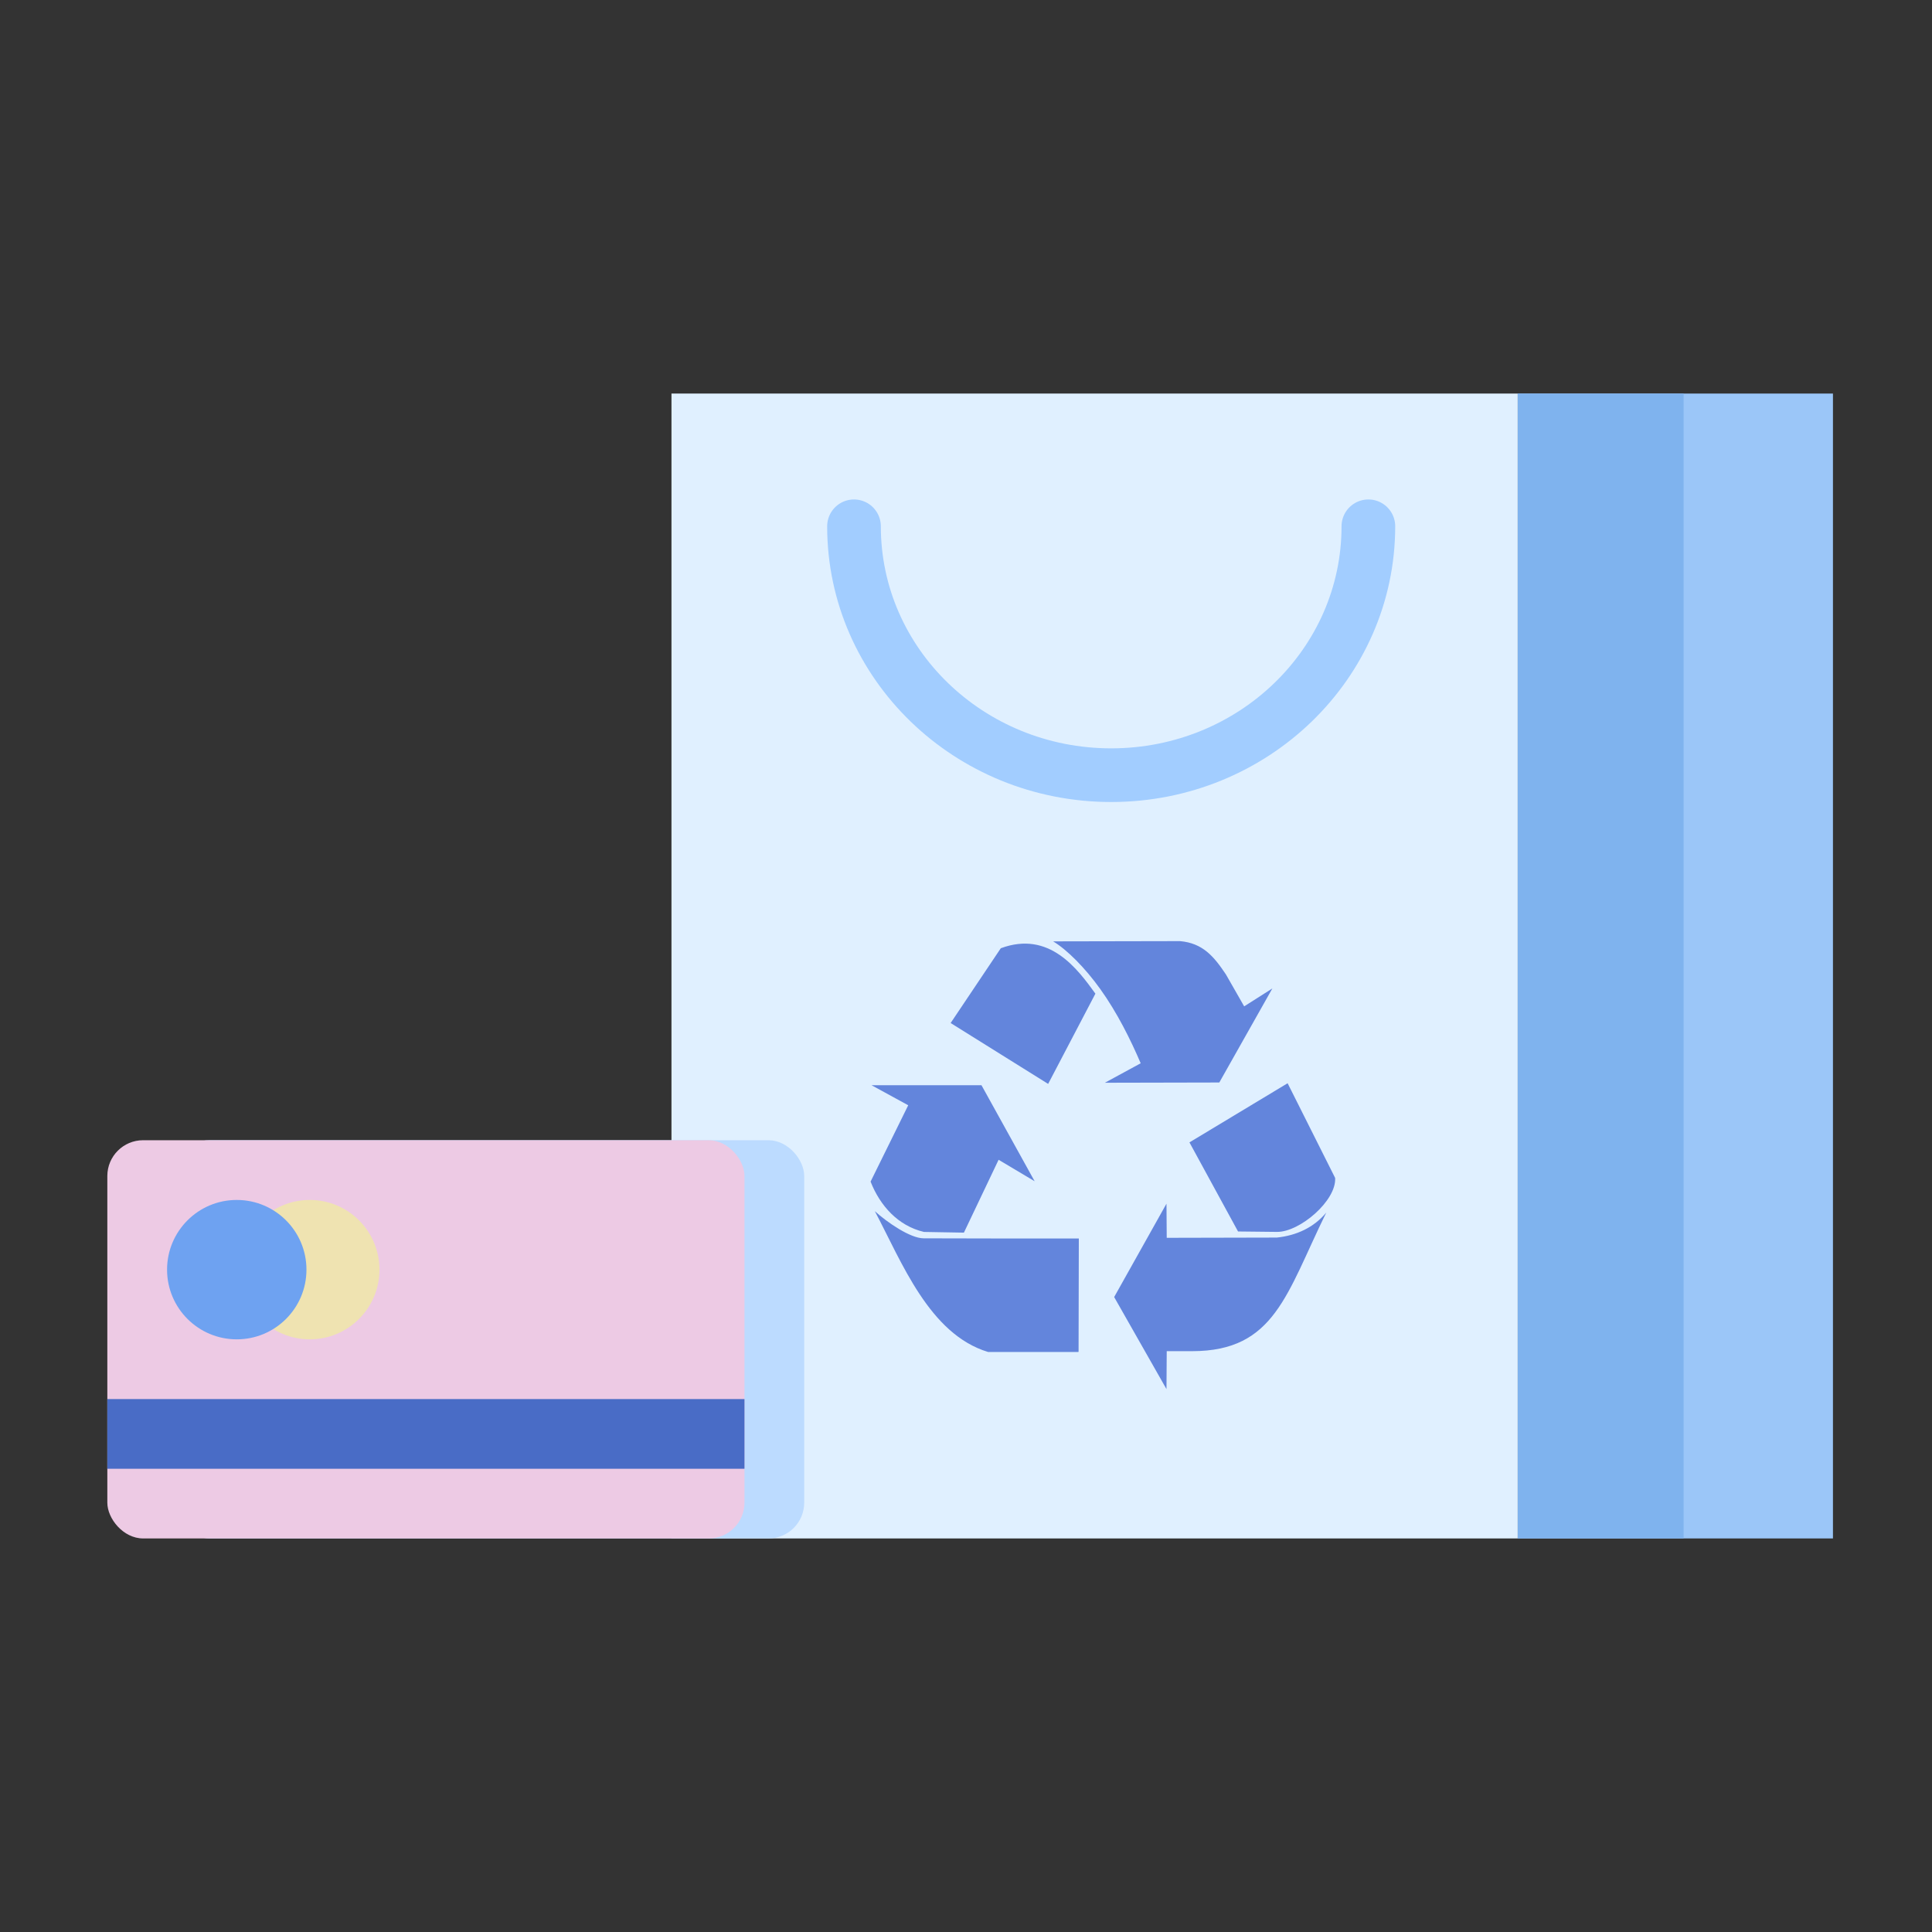
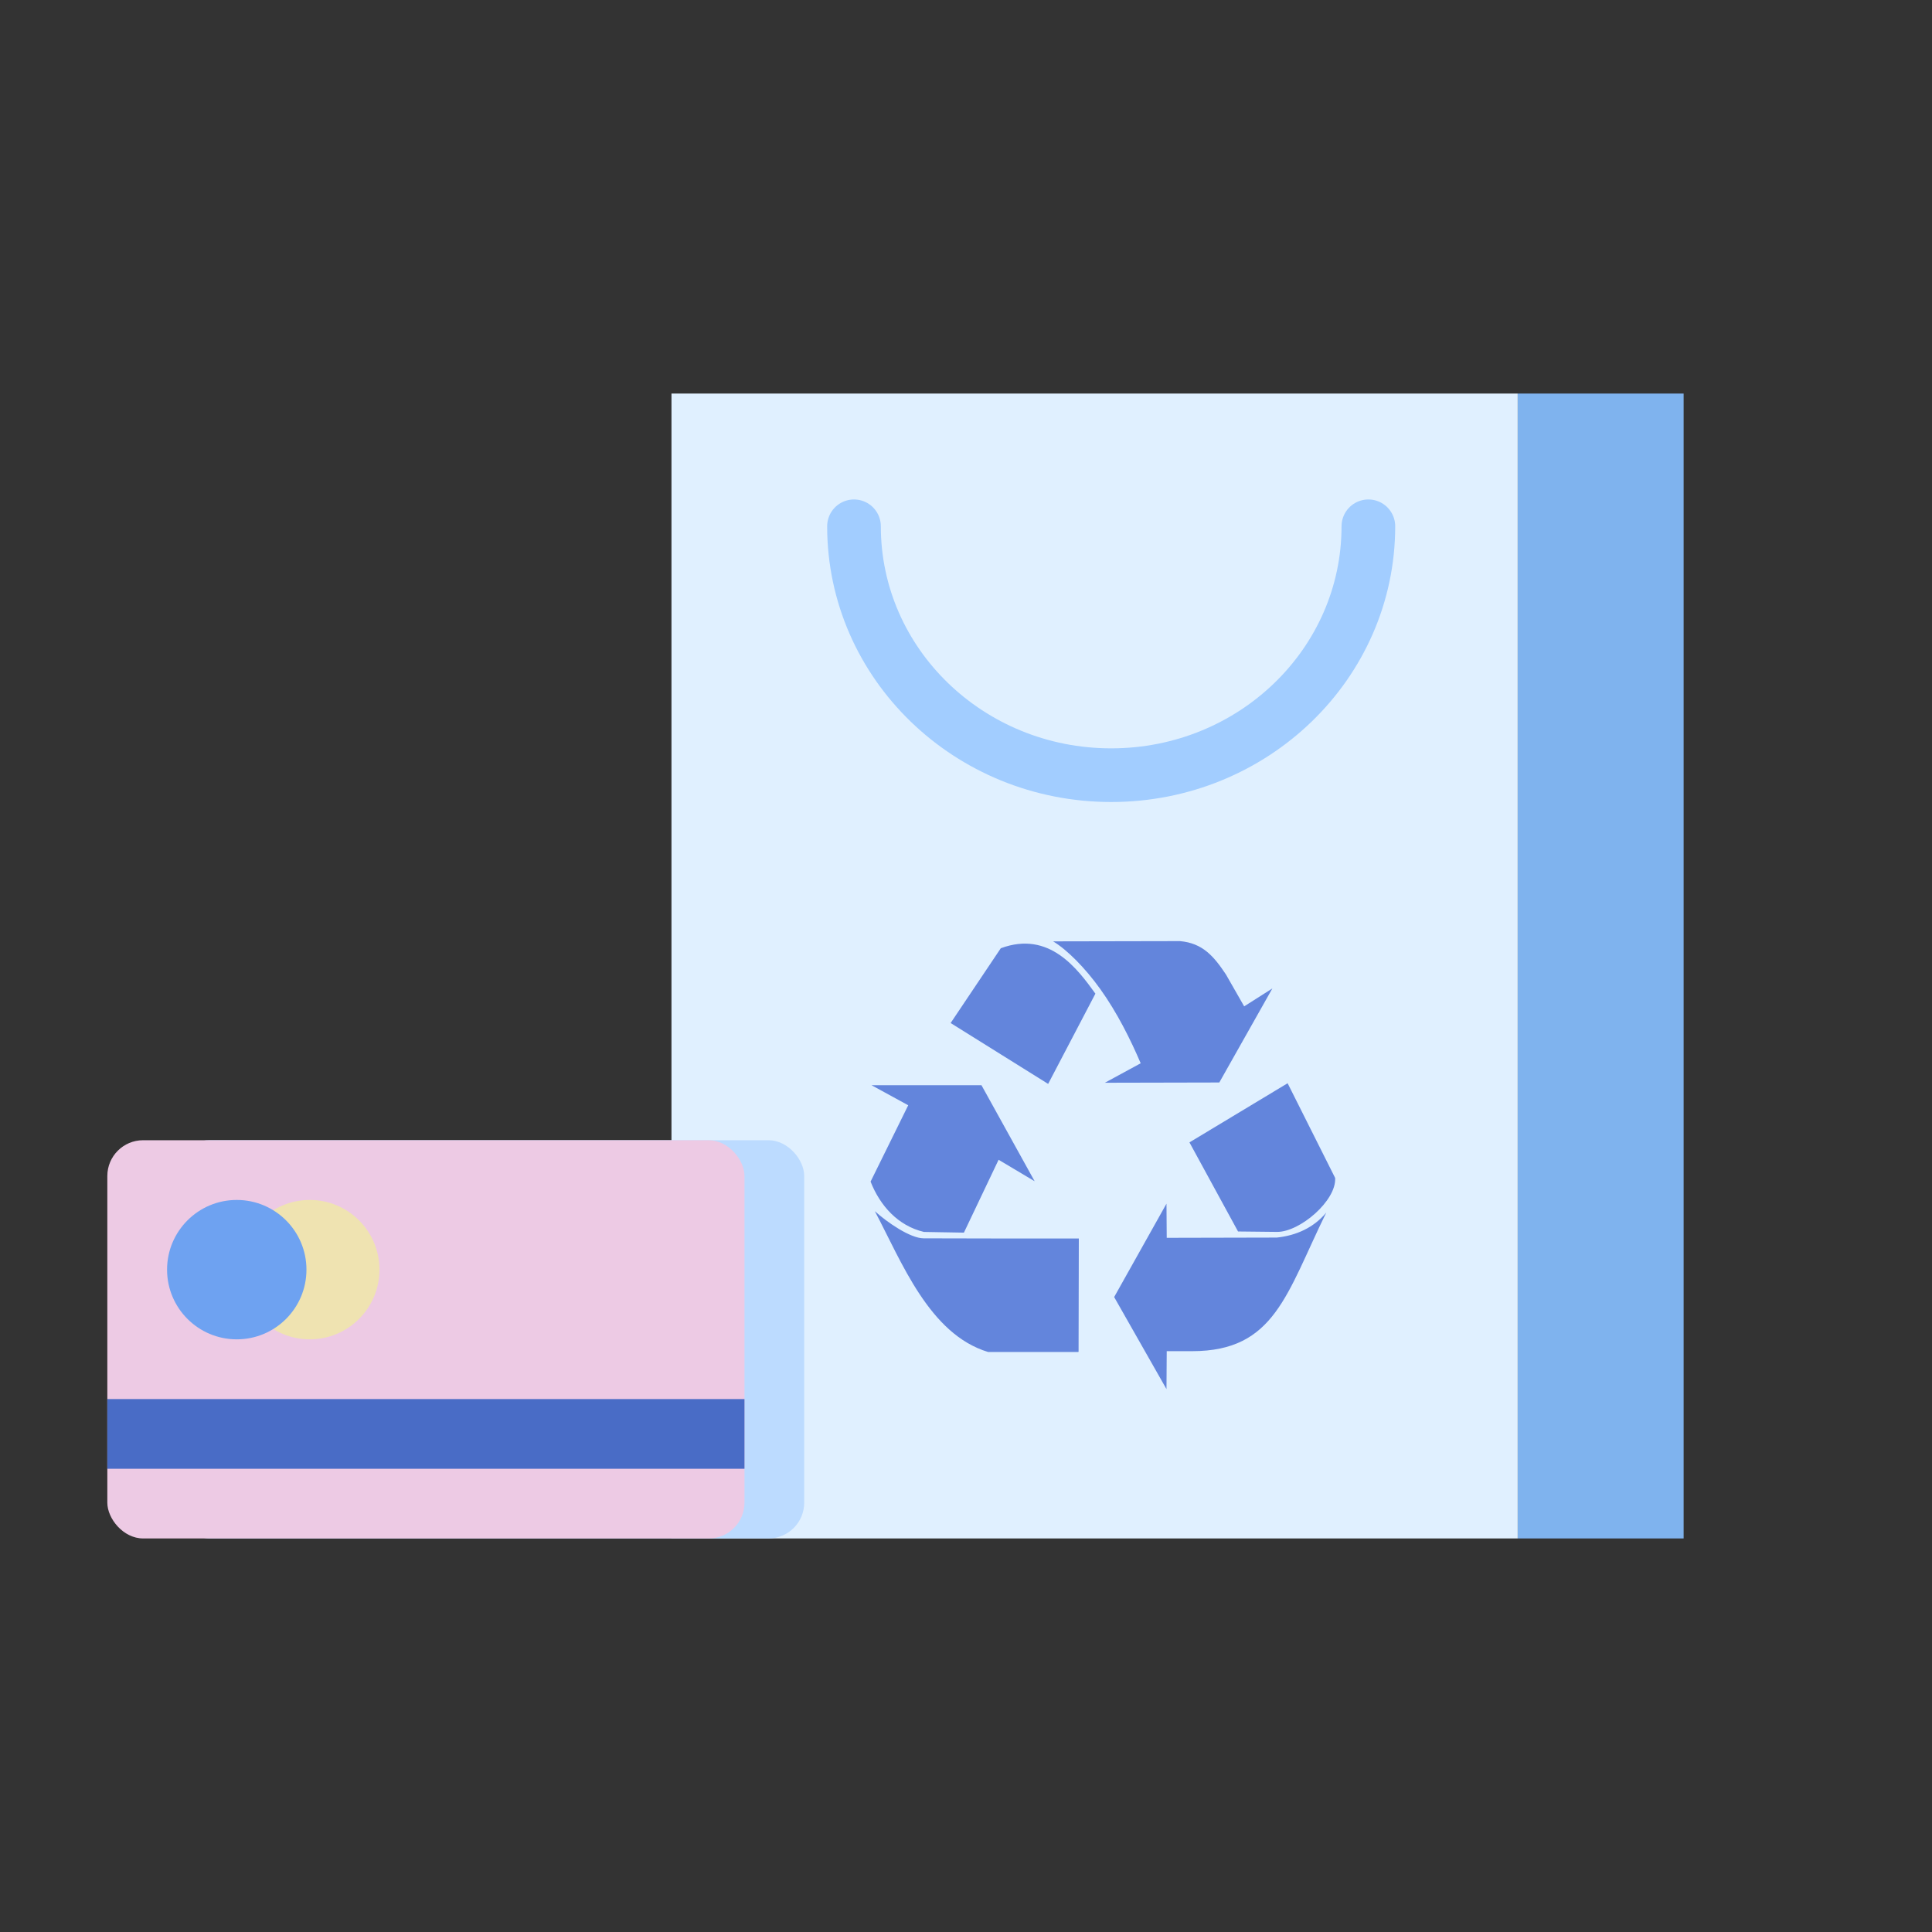
<svg xmlns="http://www.w3.org/2000/svg" width="108" height="108" viewBox="0 0 108 108" fill="none">
  <rect x="0" y="0" width="108" height="108" fill="#333333" stroke="none" />
-   <path d="M102.463 86H84.84V22H102.463V86Z" fill="#9BC6F8" />
  <path d="M94.116 86H84.84V22H94.116V86Z" fill="#7FB3EE" />
  <path d="M84.84 86L37.536 86L37.536 22L84.84 22L84.84 86Z" fill="#E0F0FF" />
  <path d="M62.282 72.506L65.207 67.286L65.221 69.195L71.376 69.181C72.477 69.065 73.441 68.621 74.139 67.784C71.91 72.32 71.268 75.529 66.644 75.531H65.221L65.207 77.652L62.282 72.506ZM55.236 75.577C51.945 74.582 50.41 70.548 48.904 67.706C49.594 68.33 50.885 69.223 51.635 69.223C53.073 69.226 54.512 69.229 55.95 69.232H60.307L60.293 75.559L60.279 75.577L55.236 75.577ZM48.666 66.053L50.77 61.785L48.719 60.664H54.865L57.837 66.032L55.822 64.832C55.175 66.189 54.529 67.547 53.883 68.905C53.139 68.892 52.395 68.879 51.651 68.866C50.201 68.529 49.192 67.394 48.666 66.053ZM69.207 68.84L66.491 63.86L71.979 60.554L74.635 65.847C74.716 67.114 72.659 68.877 71.383 68.864L69.207 68.84ZM53.141 57.188L55.945 53.007C58.665 51.999 60.24 54.175 61.234 55.546L58.592 60.591L53.141 57.188ZM63.765 59.438C63.201 58.115 62.448 56.602 61.505 55.287C60.662 54.109 59.642 53.082 58.87 52.623L65.962 52.609C67.236 52.722 67.855 53.461 68.53 54.472L69.55 56.256L71.126 55.255L68.16 60.512L61.763 60.526L63.765 59.438Z" fill="#6385DC" />
  <path d="M76.493 29.42C76.493 37.104 70.056 43.333 62.116 43.333C54.176 43.333 47.739 37.104 47.739 29.42" stroke="#A2CDFF" stroke-width="3" stroke-linecap="round" />
  <rect x="9.71" y="63.739" width="35.246" height="22.261" rx="2" fill="#BCDBFF" />
  <rect x="6" y="63.739" width="35.617" height="22.261" rx="2" fill="#EDCAE4" />
  <rect x="6" y="78.209" width="35.617" height="3.896" fill="#496CC6" />
  <circle cx="17.316" cy="70.974" r="3.896" fill="#EFE3B1" />
  <circle cx="13.235" cy="70.974" r="3.896" fill="#6EA2F1" />
</svg>